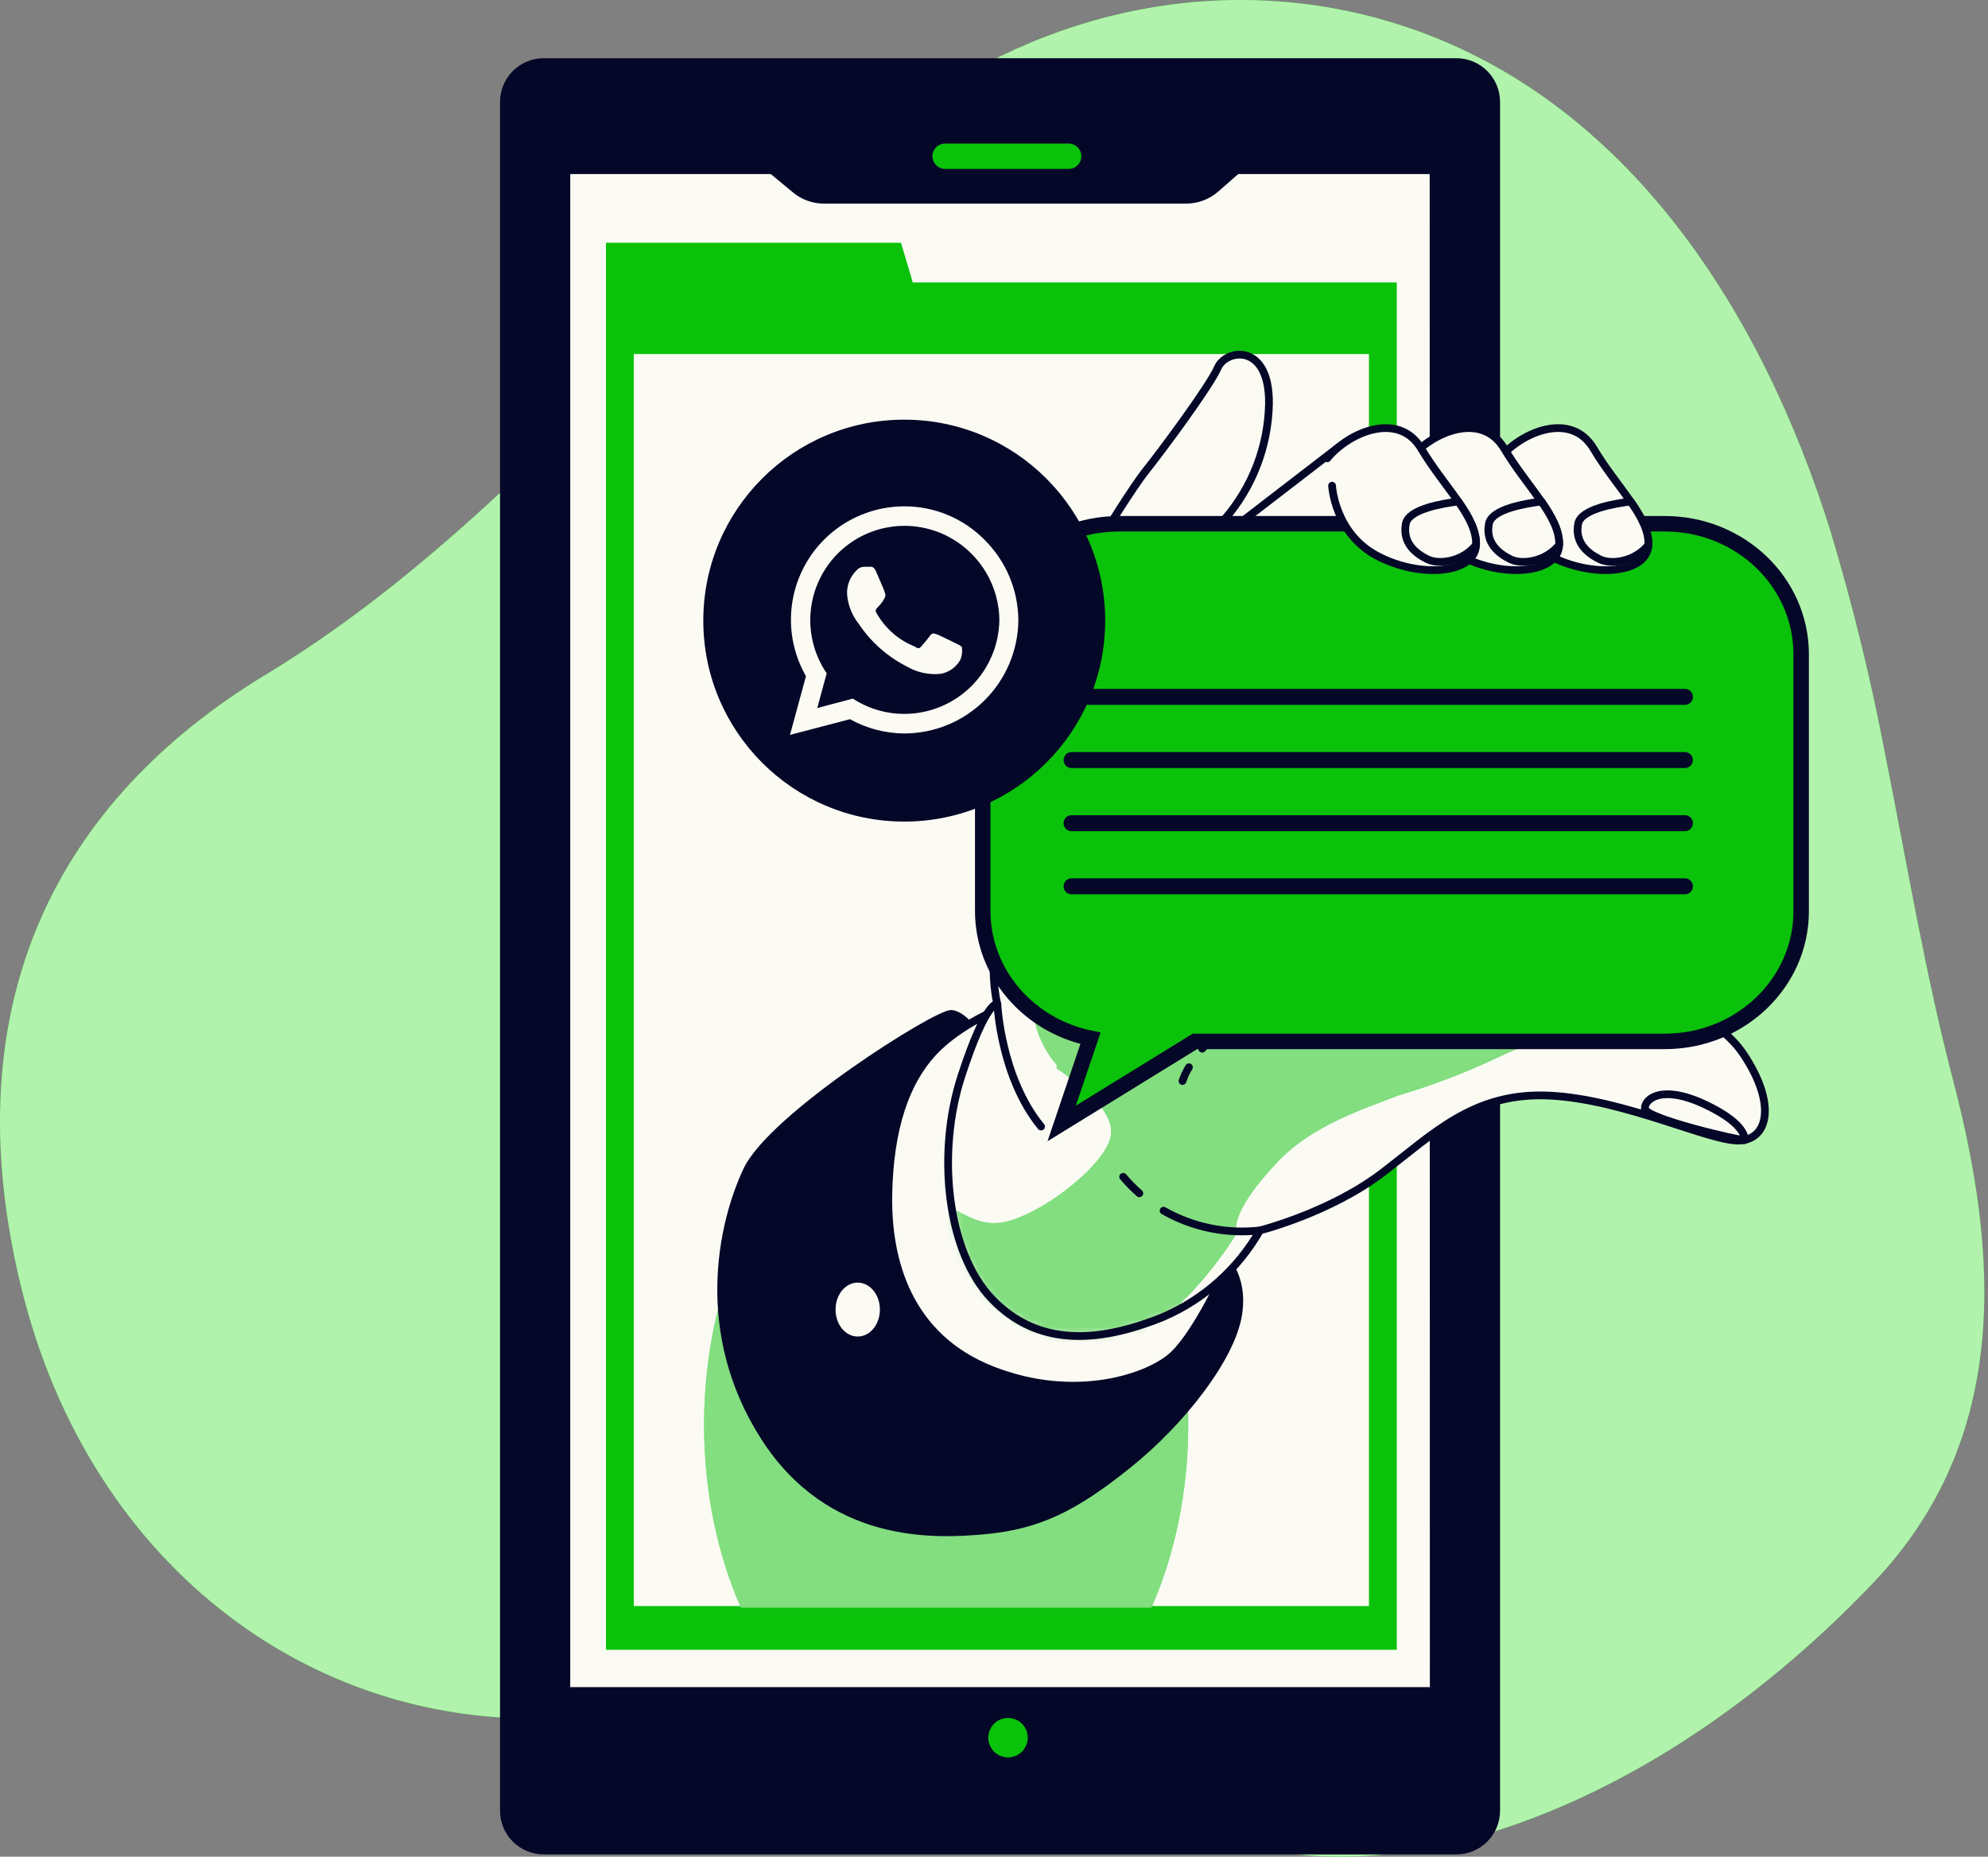
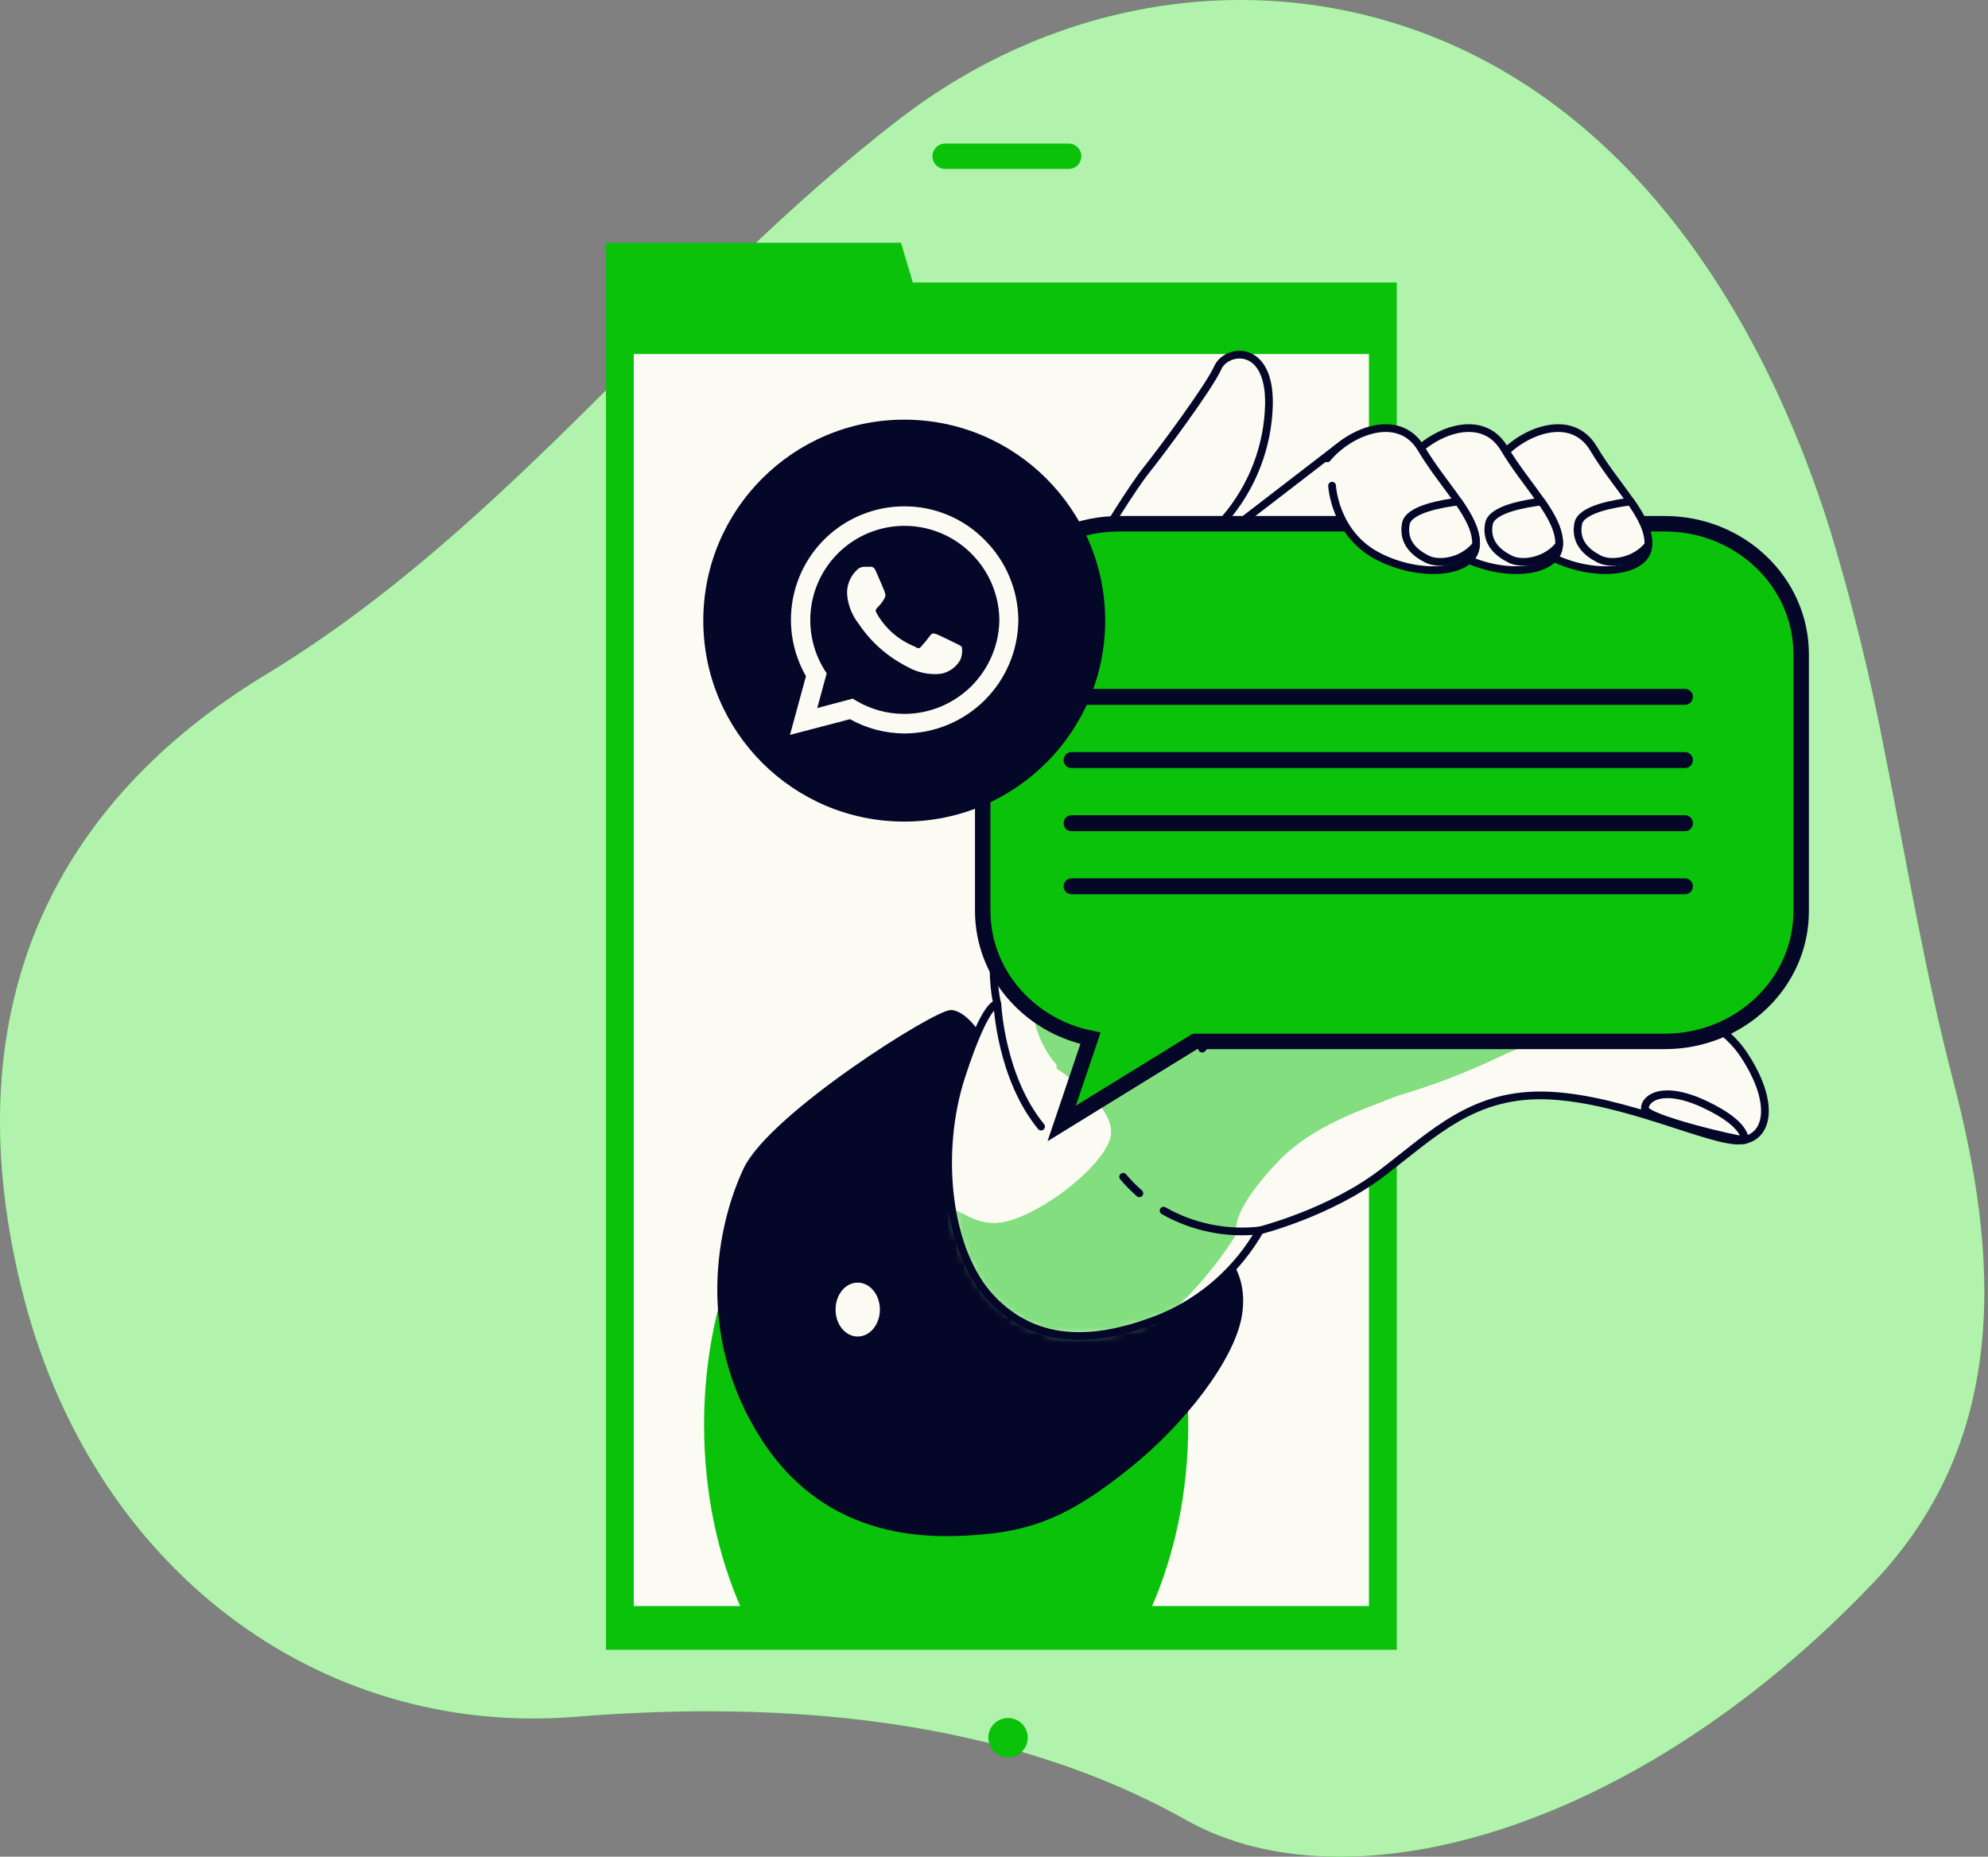
<svg xmlns="http://www.w3.org/2000/svg" width="257" height="240" viewBox="0 0 257 240" fill="none">
  <rect x="0" y="0" width="257" height="240" fill="#808080" stroke="none" />
  <path d="M243.756 97.769C241.888 87.911 239.501 78.159 236.604 68.553C227.894 40.75 210.559 12.619 180.785 3.16C158.804 -3.815 135.081 0.998 116.507 15.217C87.375 37.511 66.174 67.934 34.298 87.241C7.688 103.37 -6.241 129.423 2.706 166.249C11.653 203.075 41.541 224.529 74.249 221.923C101.433 219.73 129.855 222.076 153.356 235.271C174.359 247.06 211.468 236.799 242.166 204.595C260.052 185.823 258.318 161.955 252.488 139.653C248.882 125.84 246.544 111.751 243.756 97.769Z" fill="#02E002" />
  <path opacity="0.7" d="M243.756 97.769C241.888 87.911 239.501 78.159 236.604 68.553C227.894 40.75 210.559 12.619 180.785 3.16C158.804 -3.815 135.081 0.998 116.507 15.217C87.375 37.511 66.174 67.934 34.298 87.241C7.688 103.37 -6.241 129.423 2.706 166.249C11.653 203.075 41.541 224.529 74.249 221.923C101.433 219.73 129.855 222.076 153.356 235.271C174.359 247.06 211.468 236.799 242.166 204.595C260.052 185.823 258.318 161.955 252.488 139.653C248.882 125.84 246.544 111.751 243.756 97.769Z" fill="#FBFBF4" />
-   <path d="M188.265 8.022H70.299C67.451 8.022 65.142 10.331 65.142 13.18V234.051C65.142 236.9 67.451 239.208 70.299 239.208H188.265C191.113 239.208 193.422 236.9 193.422 234.051V13.18C193.422 10.331 191.113 8.022 188.265 8.022Z" fill="#050728" stroke="#050728" stroke-miterlimit="10" />
  <path d="M138.152 21.836H122.184C121.968 21.836 121.755 21.793 121.556 21.711C121.356 21.628 121.175 21.507 121.023 21.355C120.87 21.202 120.749 21.021 120.667 20.822C120.584 20.622 120.542 20.409 120.542 20.193C120.542 19.978 120.584 19.765 120.667 19.566C120.749 19.367 120.87 19.186 121.023 19.034C121.176 18.882 121.357 18.762 121.556 18.68C121.755 18.599 121.969 18.557 122.184 18.558H138.152C138.586 18.558 139.002 18.73 139.308 19.037C139.615 19.344 139.787 19.759 139.787 20.193C139.788 20.409 139.747 20.622 139.665 20.821C139.583 21.02 139.463 21.202 139.311 21.354C139.159 21.507 138.979 21.628 138.78 21.711C138.581 21.793 138.368 21.836 138.152 21.836Z" fill="#0AC20A" />
-   <path d="M185.315 218.549H73.248V22.027H99.813L102.801 24.502C103.842 25.373 105.157 25.849 106.514 25.847H153.379C154.786 25.839 156.142 25.324 157.199 24.395L159.896 22.027H185.292L185.315 218.549Z" fill="#FBFBF4" stroke="#050728" stroke-width="0.939" stroke-linecap="round" stroke-linejoin="round" />
  <path d="M118.005 36.513L116.477 31.378H78.337V36.513V208.112V213.254H180.571V36.513H118.005Z" fill="#0AC20A" />
  <path d="M176.972 45.765H81.928V207.601H176.972V45.765Z" fill="#FBFBF4" />
  <path d="M132.865 224.623C132.867 224.118 132.718 223.624 132.439 223.203C132.159 222.783 131.761 222.454 131.295 222.26C130.829 222.066 130.316 222.014 129.82 222.112C129.325 222.209 128.869 222.452 128.512 222.808C128.154 223.165 127.91 223.619 127.811 224.115C127.712 224.61 127.762 225.123 127.955 225.59C128.148 226.057 128.475 226.456 128.895 226.737C129.315 227.017 129.808 227.167 130.313 227.167C130.988 227.165 131.635 226.897 132.113 226.42C132.591 225.944 132.861 225.298 132.865 224.623Z" fill="#0AC20A" />
  <path d="M122.314 139.664C105.031 139.664 91.02 159.599 91.02 184.191C91.02 192.869 92.765 200.967 95.782 207.814H148.846C151.864 200.967 153.609 192.869 153.609 184.191C153.609 159.599 139.598 139.664 122.314 139.664Z" fill="#0AC20A" />
-   <path opacity="0.5" d="M122.314 139.664C105.031 139.664 91.02 159.599 91.02 184.191C91.02 192.869 92.765 200.967 95.782 207.814H148.846C151.864 200.967 153.609 192.869 153.609 184.191C153.609 159.599 139.598 139.664 122.314 139.664Z" fill="#FBFBF4" />
  <path d="M126.753 134.491C126.753 134.491 124.797 131.221 123.002 131.061C121.206 130.9 99.829 144.316 96.559 151.3C93.289 158.283 90.195 172.295 98.851 185.78C107.293 198.898 120.526 198.463 127.387 197.806C134.248 197.149 138.848 194.918 145.8 189.34C152.753 183.763 159.132 175.55 160.057 169.972C160.981 164.395 157.582 161.293 155.412 160.521C153.242 159.75 140.689 159.902 131.544 150.589C122.398 141.276 126.753 134.491 126.753 134.491Z" fill="#050728" stroke="#050728" stroke-linecap="round" stroke-linejoin="round" />
-   <path d="M129.526 130.243C129.526 130.243 123.98 132.367 120.549 136.119C117.119 139.87 115.002 145.753 114.842 154.402C114.681 163.05 117.455 172.838 128.22 177.085C138.985 181.333 148.619 178.063 151.721 175.122C154.823 172.18 158.598 163.868 158.598 163.868C158.598 163.868 141.468 168.452 133.308 158.802C125.149 149.153 129.526 130.243 129.526 130.243Z" fill="#FBFBF4" stroke="#050728" stroke-linecap="round" stroke-linejoin="round" />
  <path d="M225.396 136.271C221.209 129.991 211.216 128.134 203.316 125.575C195.416 123.015 190.763 117.935 192.856 105.359C194.95 92.783 205.845 72.353 205.639 68.632C205.432 64.911 167.987 65.148 164.496 66.34C161.004 67.532 160.317 67.265 157.062 71.451C155.258 73.713 153.626 76.106 152.18 78.61L156.214 70.13H156.512C156.95 69.015 157.573 67.982 158.353 67.074C161.903 62.955 163.915 57.733 164.045 52.297C164.198 44.298 158.506 45.07 157.429 47.53C156.351 49.99 150.048 58.455 148.199 60.763C146.35 63.07 142.507 69.381 142.507 69.381L138.236 84.188C138.236 84.188 137.304 88.604 131.956 105.344C126.608 122.083 128.938 129.8 128.938 129.8C128.938 129.8 127.54 129.105 124.285 139.098C121.031 149.092 122.429 161.874 128.235 167.917C134.042 173.961 141.72 173.731 150.323 170.247C155.615 167.98 160.023 164.047 162.876 159.047C162.876 159.047 171.945 156.755 178.684 151.613C185.422 146.471 190.534 141.153 200.313 141.619C210.093 142.085 221.232 147.663 224.953 147.426C228.674 147.189 229.583 142.544 225.396 136.271Z" fill="#FBFBF4" />
  <mask id="mask0_110_6468" style="mask-type:luminance" maskUnits="userSpaceOnUse" x="122" y="45" width="107" height="128">
    <path d="M225.396 136.271C221.209 129.991 211.216 128.134 203.316 125.575C195.416 123.015 190.763 117.935 192.856 105.359C194.95 92.783 205.845 72.353 205.639 68.632C205.432 64.911 167.987 65.148 164.496 66.34C161.004 67.532 160.317 67.265 157.062 71.451C155.258 73.713 153.626 76.106 152.18 78.61L156.214 70.13H156.512C156.95 69.015 157.573 67.982 158.353 67.074C161.903 62.955 163.915 57.733 164.045 52.297C164.198 44.298 158.506 45.07 157.429 47.53C156.351 49.99 150.048 58.455 148.199 60.763C146.35 63.07 142.507 69.381 142.507 69.381L138.236 84.188C138.236 84.188 137.304 88.604 131.956 105.344C126.608 122.083 128.938 129.8 128.938 129.8C128.938 129.8 127.54 129.105 124.285 139.098C121.031 149.092 122.429 161.874 128.235 167.917C134.042 173.961 141.72 173.731 150.323 170.247C155.615 167.98 160.023 164.047 162.876 159.047C162.876 159.047 171.945 156.755 178.684 151.613C185.422 146.471 190.534 141.153 200.313 141.619C210.093 142.085 221.232 147.663 224.953 147.426C228.674 147.189 229.583 142.544 225.396 136.271Z" fill="white" />
  </mask>
  <g mask="url(#mask0_110_6468)">
    <path d="M165.443 114.52C139.581 118.378 131.452 124.551 134.034 133.047C134.57 134.732 135.441 136.291 136.594 137.631C136.594 137.792 136.594 137.968 136.639 138.151C136.639 138.151 137.098 138.426 137.786 138.915C138.691 139.79 139.67 140.585 140.712 141.291C142.408 142.903 143.928 144.92 143.615 146.792C142.95 150.78 133.683 157.748 128.999 158.084C124.316 158.421 122.688 153.768 122.024 158.749C121.359 163.73 131.658 176.016 141.621 174.687C151.584 173.357 159.889 159.406 159.889 159.406C159.889 159.406 158.559 157.114 165.237 150.108C169.622 145.524 175.895 143.499 180.701 141.62C185.238 140.285 189.66 138.589 193.926 136.547C205.745 130.755 219.788 134.621 219.788 134.621C219.788 134.621 191.305 110.616 165.443 114.52Z" fill="#0AC20A" />
    <path opacity="0.5" d="M165.443 114.52C139.581 118.378 131.452 124.551 134.034 133.047C134.57 134.732 135.441 136.291 136.594 137.631C136.594 137.792 136.594 137.968 136.639 138.151C136.639 138.151 137.098 138.426 137.786 138.915C138.691 139.79 139.67 140.585 140.712 141.291C142.408 142.903 143.928 144.92 143.615 146.792C142.95 150.78 133.683 157.748 128.999 158.084C124.316 158.421 122.688 153.768 122.024 158.749C121.359 163.73 131.658 176.016 141.621 174.687C151.584 173.357 159.889 159.406 159.889 159.406C159.889 159.406 158.559 157.114 165.237 150.108C169.622 145.524 175.895 143.499 180.701 141.62C185.238 140.285 189.66 138.589 193.926 136.547C205.745 130.755 219.788 134.621 219.788 134.621C219.788 134.621 191.305 110.616 165.443 114.52Z" fill="#FBFBF4" />
  </g>
  <path d="M225.396 136.271C221.209 129.991 211.216 128.134 203.316 125.575C195.416 123.015 190.763 117.935 192.856 105.359C194.95 92.783 205.845 72.353 205.639 68.632C205.432 64.911 167.987 65.148 164.496 66.34C161.004 67.532 160.317 67.265 157.062 71.451C155.258 73.713 153.626 76.106 152.18 78.61L156.214 70.13H156.512C156.95 69.015 157.573 67.982 158.353 67.074C161.903 62.955 163.915 57.733 164.045 52.297C164.198 44.298 158.506 45.07 157.429 47.53C156.351 49.99 150.048 58.455 148.199 60.763C146.35 63.07 142.507 69.381 142.507 69.381L138.236 84.188C138.236 84.188 137.304 88.604 131.956 105.344C126.608 122.083 128.938 129.8 128.938 129.8C128.938 129.8 127.54 129.105 124.285 139.098C121.031 149.092 122.429 161.874 128.235 167.917C134.042 173.961 141.72 173.731 150.323 170.247C155.615 167.98 160.023 164.047 162.876 159.047C162.876 159.047 171.945 156.755 178.684 151.613C185.422 146.471 190.534 141.153 200.313 141.619C210.093 142.085 221.232 147.663 224.953 147.426C228.674 147.189 229.583 142.544 225.396 136.271Z" stroke="#050728" stroke-linecap="round" stroke-linejoin="round" />
  <path d="M225.526 147.373C225.526 147.373 226.015 145.417 220.468 142.789C214.921 140.16 212.637 141.971 212.637 143.278C212.637 144.584 224.67 147.373 225.526 147.373Z" fill="#FBFBF4" stroke="#050728" stroke-linecap="round" stroke-linejoin="round" />
  <path d="M172.969 57.852L158.972 68.625H177.744C177.744 68.625 177.744 55.392 172.969 57.852Z" fill="#FBFBF4" stroke="#050728" stroke-linecap="round" stroke-linejoin="round" />
  <path d="M155.412 135.553C157.4 133.306 159.878 131.547 162.655 130.411" stroke="#050728" stroke-linecap="round" stroke-linejoin="round" />
-   <path d="M152.867 139.732C153.082 139.111 153.361 138.515 153.7 137.952" stroke="#050728" stroke-linecap="round" stroke-linejoin="round" />
  <path d="M147.29 154.249C146.542 153.59 145.842 152.878 145.197 152.117" stroke="#050728" stroke-linecap="round" stroke-linejoin="round" />
  <path d="M162.876 159.047C158.559 159.538 154.198 158.644 150.423 156.495" stroke="#050728" stroke-linecap="round" stroke-linejoin="round" />
-   <path d="M215.212 67.7H144.677C134.936 67.7 127.043 75.241 127.043 84.509V117.744C127.043 125.827 133.01 132.581 140.972 134.208L137.251 145.218L154.472 134.613H215.212C224.945 134.613 232.845 127.072 232.845 117.805V84.57C232.845 75.241 224.945 67.7 215.212 67.7Z" fill="#0AC20A" stroke="#050728" stroke-width="2" stroke-miterlimit="10" />
+   <path d="M215.212 67.7H144.677C134.936 67.7 127.043 75.241 127.043 84.509V117.744C127.043 125.827 133.01 132.581 140.972 134.208L137.251 145.218L154.472 134.613H215.212C224.945 134.613 232.845 127.072 232.845 117.805V84.57C232.845 75.241 224.945 67.7 215.212 67.7" fill="#0AC20A" stroke="#050728" stroke-width="2" stroke-miterlimit="10" />
  <path d="M138.527 90.078H217.817" stroke="#050728" stroke-width="2.064" stroke-miterlimit="10" stroke-linecap="round" />
  <path d="M138.527 98.246H217.817" stroke="#050728" stroke-width="2.064" stroke-miterlimit="10" stroke-linecap="round" />
  <path d="M138.527 106.406H217.817" stroke="#050728" stroke-width="2.064" stroke-miterlimit="10" stroke-linecap="round" />
  <path d="M138.527 114.565H217.817" stroke="#050728" stroke-width="2.064" stroke-miterlimit="10" stroke-linecap="round" />
  <path d="M194.476 62.78C194.476 62.78 194.789 68.93 200.329 71.856C205.868 74.782 212.943 74.148 213.095 70.473C213.248 66.799 208.939 62.932 206.021 58.005C203.102 53.077 196.631 55.858 193.865 59.242" fill="#FBFBF4" />
  <path d="M194.476 62.78C194.476 62.78 194.789 68.93 200.329 71.856C205.868 74.782 212.943 74.148 213.095 70.473C213.248 66.799 208.939 62.932 206.021 58.005C203.102 53.077 196.631 55.858 193.865 59.242" stroke="#050728" stroke-linecap="round" stroke-linejoin="round" />
  <path d="M204.019 67.7C203.553 70.16 205.249 71.52 206.785 72.284C208.32 73.049 211.369 72.598 213.096 70.443C213.172 68.64 212.186 66.806 210.804 64.828C208.878 65.072 204.378 65.775 204.019 67.7Z" fill="#FBFBF4" stroke="#050728" stroke-linecap="round" stroke-linejoin="round" />
  <path d="M182.939 62.78C182.939 62.78 183.245 68.93 188.784 71.856C194.323 74.782 201.406 74.148 201.559 70.473C201.711 66.799 197.402 62.932 194.476 58.005C191.55 53.077 185.094 55.858 182.321 59.242" fill="#FBFBF4" />
  <path d="M182.939 62.78C182.939 62.78 183.245 68.93 188.784 71.856C194.323 74.782 201.406 74.148 201.559 70.473C201.711 66.799 197.402 62.932 194.476 58.005C191.55 53.077 185.094 55.858 182.321 59.242" stroke="#050728" stroke-linecap="round" stroke-linejoin="round" />
  <path d="M192.482 67.7C192.016 70.16 193.712 71.52 195.248 72.284C196.784 73.049 199.832 72.598 201.559 70.443C201.627 68.64 200.642 66.806 199.267 64.828C197.341 65.072 192.841 65.775 192.482 67.7Z" fill="#FBFBF4" stroke="#050728" stroke-linecap="round" stroke-linejoin="round" />
  <path d="M172.205 62.78C172.205 62.78 172.51 68.93 178.05 71.856C183.589 74.782 190.664 74.148 190.816 70.473C190.969 66.799 186.668 62.932 183.742 58.005C180.815 53.077 174.352 55.858 171.586 59.242" fill="#FBFBF4" />
  <path d="M172.205 62.78C172.205 62.78 172.51 68.93 178.05 71.856C183.589 74.782 190.664 74.148 190.816 70.473C190.969 66.799 186.668 62.932 183.742 58.005C180.815 53.077 174.352 55.858 171.586 59.242" stroke="#050728" stroke-linecap="round" stroke-linejoin="round" />
  <path d="M181.74 67.7C181.281 70.16 182.97 71.52 184.513 72.284C186.057 73.049 189.097 72.598 190.816 70.443C190.893 68.64 189.907 66.806 188.524 64.828C186.599 65.072 182.099 65.775 181.74 67.7Z" fill="#FBFBF4" stroke="#050728" stroke-linecap="round" stroke-linejoin="round" />
  <path d="M128.938 129.8C128.938 129.8 129.366 139.259 134.584 145.623" stroke="#050728" stroke-linecap="round" stroke-linejoin="round" />
  <path d="M113.749 169.277C113.749 171.202 112.466 172.761 110.884 172.761C109.303 172.761 108.019 171.233 108.019 169.277C108.019 167.321 109.303 165.793 110.884 165.793C112.466 165.793 113.749 167.352 113.749 169.277Z" fill="#FBFBF4" />
  <path d="M106.621 173.617C106.621 175.542 105.337 177.101 103.756 177.101C102.174 177.101 100.891 175.572 100.891 173.617C100.891 171.661 102.174 170.125 103.756 170.125C105.337 170.125 106.621 171.691 106.621 173.617Z" stroke="#050728" stroke-linecap="round" stroke-linejoin="round" />
  <path d="M116.896 106.199C131.242 106.199 142.873 94.569 142.873 80.222C142.873 65.876 131.242 54.246 116.896 54.246C102.549 54.246 90.919 65.876 90.919 80.222C90.919 94.569 102.549 106.199 116.896 106.199Z" fill="#050728" />
  <path d="M127.235 69.735C125.882 68.371 124.271 67.29 122.496 66.555C120.721 65.819 118.817 65.444 116.896 65.451C114.327 65.454 111.804 66.131 109.58 67.415C107.355 68.7 105.507 70.546 104.221 72.769C102.934 74.992 102.255 77.515 102.25 80.083C102.245 82.652 102.915 85.177 104.192 87.405L102.125 94.993L109.879 92.963C112.021 94.154 114.427 94.789 116.877 94.809C120.772 94.809 124.51 93.271 127.277 90.528C130.043 87.786 131.614 84.062 131.648 80.167C131.635 78.223 131.239 76.301 130.482 74.511C129.724 72.721 128.621 71.098 127.235 69.735ZM116.896 92.279C114.713 92.281 112.57 91.694 110.692 90.581L110.249 90.304L105.651 91.522L106.87 87.036L106.574 86.574C105.003 84.038 104.417 81.014 104.927 78.076C105.436 75.136 107.006 72.486 109.338 70.627C111.671 68.768 114.604 67.829 117.583 67.988C120.561 68.147 123.378 69.392 125.5 71.489C127.819 73.757 129.146 76.85 129.193 80.093C129.163 83.335 127.855 86.435 125.552 88.717C123.249 90.999 120.138 92.279 116.896 92.279ZM123.561 83.158C123.192 82.974 121.401 82.087 121.068 81.977C120.736 81.866 120.478 81.792 120.238 82.161C119.876 82.656 119.488 83.131 119.074 83.583C118.871 83.841 118.65 83.86 118.28 83.583C116.175 82.751 114.421 81.218 113.314 79.244C112.926 78.598 113.683 78.635 114.385 77.25C114.436 77.15 114.463 77.039 114.463 76.927C114.463 76.814 114.436 76.703 114.385 76.603C114.385 76.419 113.554 74.609 113.258 73.889C112.963 73.169 112.667 73.28 112.427 73.261H111.707C111.521 73.264 111.337 73.307 111.168 73.387C110.999 73.466 110.85 73.581 110.729 73.723C110.314 74.126 109.991 74.613 109.781 75.151C109.571 75.689 109.478 76.266 109.51 76.844C109.626 78.225 110.146 79.541 111.006 80.629C112.579 82.984 114.735 84.892 117.265 86.168C118.592 86.942 120.133 87.266 121.659 87.091C122.168 86.99 122.649 86.784 123.072 86.484C123.495 86.185 123.85 85.801 124.115 85.355C124.36 84.812 124.437 84.207 124.337 83.62C124.17 83.435 123.93 83.343 123.561 83.158Z" fill="#FBFBF4" />
</svg>